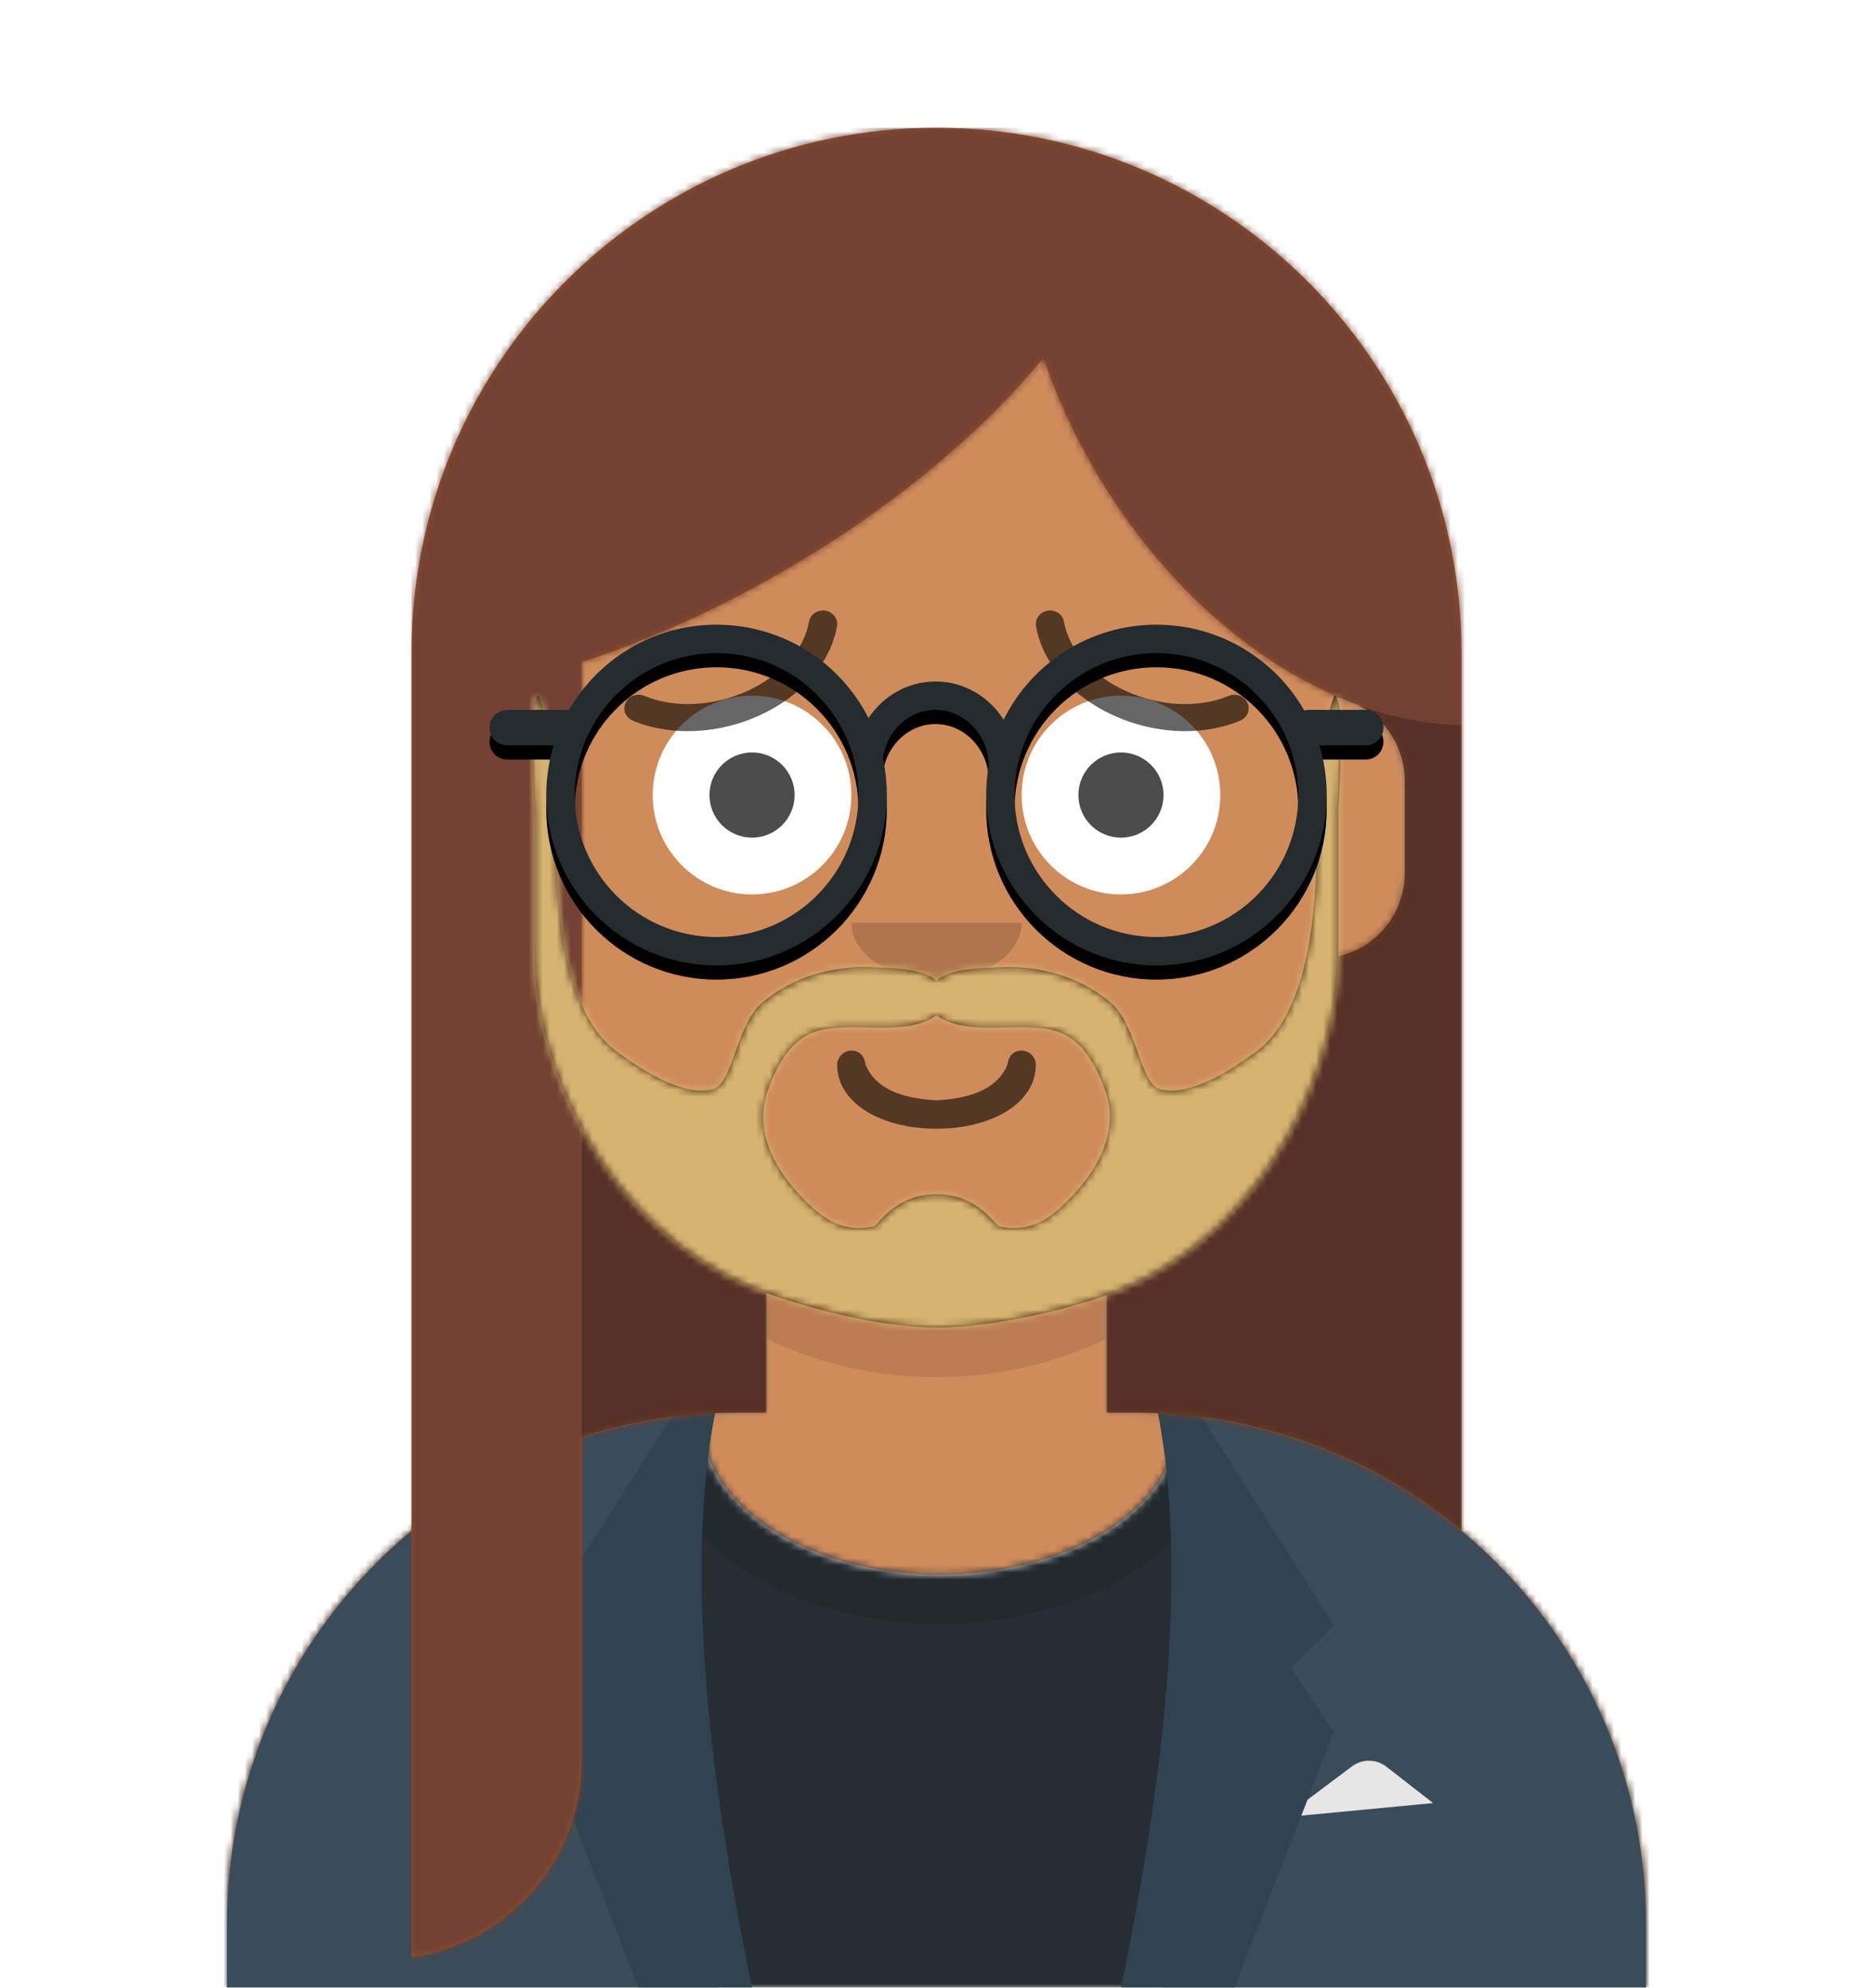
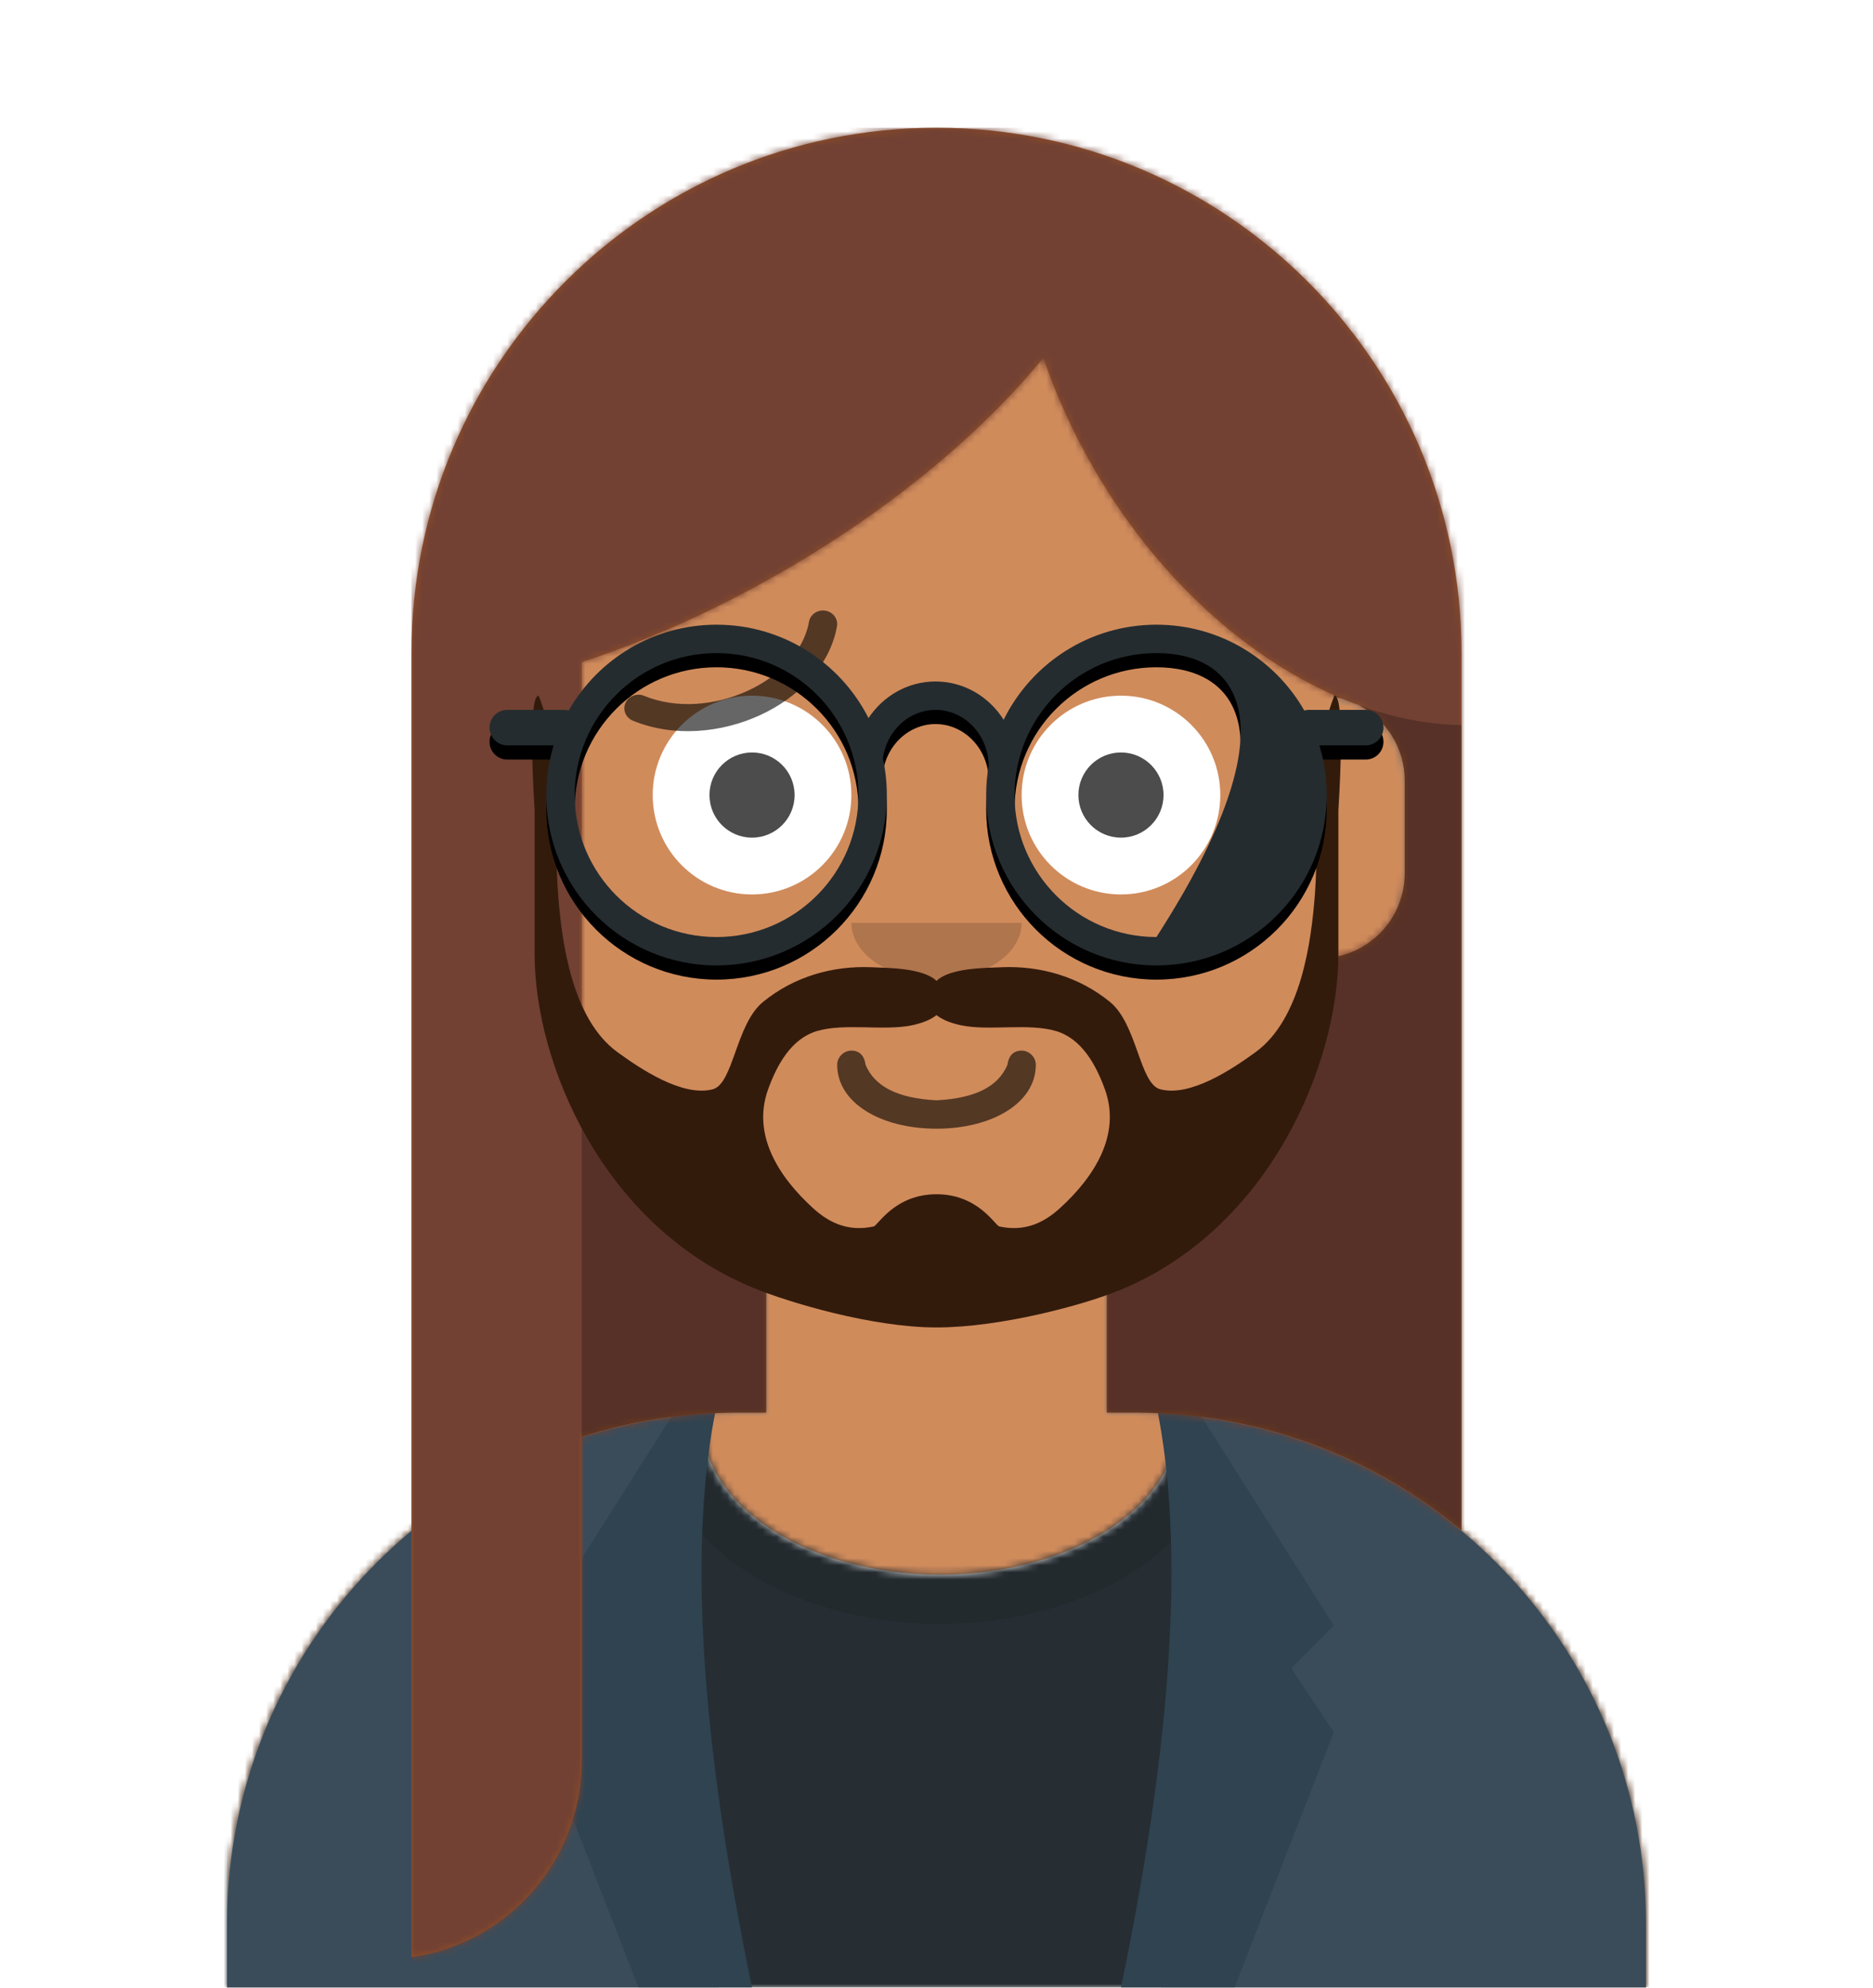
<svg xmlns="http://www.w3.org/2000/svg" xmlns:xlink="http://www.w3.org/1999/xlink" width="264px" height="280px" viewBox="0 0 264 280" version="1.1">
  <desc>Created with getavataaars.com</desc>
  <defs>
    <circle id="react-path-5384633" cx="120" cy="120" r="120" />
    <path d="M12,160 C12,226.274 65.726,280 132,280 C198.274,280 252,226.274 252,160 L264,160 L264,-1.42108547e-14 L-3.19744231e-14,-1.42108547e-14 L-3.19744231e-14,160 L12,160 Z" id="react-path-5384634" />
    <path d="M124,144.611 L124,163 L128,163 L128,163 C167.765,163 200,195.235 200,235 L200,244 L0,244 L0,235 C-4.86974701e-15,195.235 32.235,163 72,163 L72,163 L76,163 L76,144.611 C58.763,136.422 46.372,119.687 44.305,99.881 C38.48,99.058 34,94.052 34,88 L34,74 C34,68.054 38.325,63.118 44,62.166 L44,56 L44,56 C44,25.072 69.072,5.68137151e-15 100,0 L100,0 L100,0 C130.928,-5.68137151e-15 156,25.072 156,56 L156,62.166 C161.675,63.118 166,68.054 166,74 L166,88 C166,94.052 161.52,99.058 155.695,99.881 C153.628,119.687 141.237,136.422 124,144.611 Z" id="react-path-5384635" />
  </defs>
  <g id="Avataaar" stroke="none" stroke-width="1" fill="none" fill-rule="evenodd">
    <g transform="translate(-825, -1100)" id="Avataaar/Circle">
      <g transform="translate(825, 1100)">
        <g id="Mask" />
        <g id="Avataaar" stroke-width="1" fill-rule="evenodd" mask="url(#react-mask-5384637)">
          <g id="Body" transform="translate(32, 36)">
            <mask id="react-mask-5384638" fill="white">
              <use xlink:href="#react-path-5384635" />
            </mask>
            <use fill="#D0C6AC" xlink:href="#react-path-5384635" />
            <g id="Skin/👶🏽-03-Brown" mask="url(#react-mask-5384638)" fill="#D08B5B">
              <g transform="translate(0, 0)" id="Color">
                <rect x="0" y="0" width="264" height="280" />
              </g>
            </g>
-             <path d="M156,79 L156,102 C156,132.928 130.928,158 100,158 C69.072,158 44,132.928 44,102 L44,79 L44,94 C44,124.928 69.072,150 100,150 C130.928,150 156,124.928 156,94 L156,79 Z" id="Neck-Shadow" fill-opacity="0.1" fill="#000000" mask="url(#react-mask-5384638)" />
          </g>
          <g id="Clothing/Blazer-+-Shirt" transform="translate(0, 170)">
            <defs>
              <path d="M133.96,0.295 C170.936,3.325 200,34.294 200,72.052 L200,81 L0,81 L0,72.052 C1.22536245e-14,33.953 29.592,2.765 67.045,0.22 C67.015,0.593 67,0.969 67,1.348 C67,13.211 81.998,22.828 100.5,22.828 C119.002,22.828 134,13.211 134,1.348 C134,0.995 133.987,0.644 133.96,0.295 Z" id="react-path-5384639" />
            </defs>
            <g id="Shirt" transform="translate(32, 29)">
              <mask id="react-mask-5384640" fill="white">
                <use xlink:href="#react-path-5384639" />
              </mask>
              <use id="Clothes" fill="#E6E6E6" xlink:href="#react-path-5384639" />
              <g id="Color/Palette/Black" mask="url(#react-mask-5384640)" fill="#262E33">
                <g transform="translate(-32, -29)" id="🖍Color">
                  <rect x="0" y="0" width="264" height="110" />
                </g>
              </g>
              <g id="Shadowy" opacity="0.6" mask="url(#react-mask-5384640)" fill-opacity="0.16" fill="#000000">
                <g transform="translate(60, -25)" id="Hola-👋🏼">
                  <ellipse cx="40.5" cy="27.848" rx="39.635" ry="26.914" />
                </g>
              </g>
            </g>
            <g id="Blazer" transform="translate(32, 28)">
              <path d="M68.785,1.122 C30.512,2.804 -1.89486556e-14,34.365 -1.42108547e-14,73.052 L0,73.052 L0,82 L69.362,82 C65.961,69.92 64,55.709 64,40.5 C64,26.173 65.74,12.731 68.785,1.122 Z M131.638,82 L200,82 L200,73.052 C200,34.707 170.025,3.363 132.229,1.174 C135.265,12.771 137,26.194 137,40.5 C137,55.709 135.039,69.92 131.638,82 Z" id="Saco" fill="#3A4C5A" />
-               <path d="M149,58 L158.556,50.833 L158.556,50.833 C159.999,49.751 161.988,49.768 163.412,50.876 L170,56 L149,58 Z" id="Pocket-hanky" fill="#E6E6E6" />
              <path d="M69,1.13686838e-13 C65,19.333 66.667,46.667 74,82 L58,82 L44,46 L50,37 L44,31 L63,1 C65.028,0.369 67.028,0.036 69,1.13686838e-13 Z" id="Wing" fill="#2F4351" />
              <path d="M151,1.13686838e-13 C147,19.333 148.667,46.667 156,82 L140,82 L126,46 L132,37 L126,31 L145,1 C147.028,0.369 149.028,0.036 151,1.13686838e-13 Z" id="Wing" fill="#2F4351" transform="translate(141, 41) scale(-1, 1) translate(-141, -41) " />
            </g>
          </g>
          <g id="Face" transform="translate(76, 82)" fill="#000000">
            <g id="Mouth/Twinkle" transform="translate(2, 52)" fill-opacity="0.6" fill-rule="nonzero" fill="#000000">
              <path d="M40,16 C40,21.372 46.158,25 54,25 C61.842,25 68,21.372 68,16 C68,14.895 67.05,14 66,14 C64.707,14 64.13,14.905 64,16 C62.758,18.938 59.683,20.716 54,21 C48.317,20.716 45.242,18.938 44,16 C43.87,14.905 43.293,14 42,14 C40.95,14 40,14.895 40,16 Z" id="Mouth" />
            </g>
            <g id="Nose/Default" transform="translate(28, 40)" fill-opacity="0.16">
              <path d="M16,8 C16,12.418 21.373,16 28,16 L28,16 C34.627,16 40,12.418 40,8" id="Nose" />
            </g>
            <g id="Eyes/Surprised-😳" transform="translate(0, 8)">
              <circle id="The-White-Stuff" fill="#FFFFFF" cx="30" cy="22" r="14" />
              <circle id="Eye-Ball" fill="#FFFFFF" cx="82" cy="22" r="14" />
              <circle id="Eye" fill-opacity="0.7" fill="#000000" cx="30" cy="22" r="6" />
              <circle id="Eye" fill-opacity="0.7" fill="#000000" cx="82" cy="22" r="6" />
            </g>
            <g id="Eyebrow/Outline/Sad-Concerned" fill-opacity="0.6" fill-rule="nonzero">
              <path d="M15.973,19.409 C17.452,11.02 30.062,5.228 39.211,8.977 C40.225,9.393 41.402,8.946 41.838,7.978 C42.274,7.01 41.805,5.889 40.79,5.473 C29.346,0.783 13.955,7.852 12.028,18.776 C11.845,19.815 12.579,20.799 13.669,20.973 C14.758,21.148 15.789,20.448 15.973,19.409 Z" id="Eyebrow" transform="translate(27, 12.5) scale(-1, -1) translate(-27, -12.5) " />
-               <path d="M73.973,19.409 C75.452,11.02 88.062,5.228 97.211,8.977 C98.225,9.393 99.402,8.946 99.838,7.978 C100.274,7.01 99.805,5.889 98.79,5.473 C87.346,0.783 71.955,7.852 70.028,18.776 C69.845,19.815 70.579,20.799 71.669,20.973 C72.758,21.148 73.789,20.448 73.973,19.409 Z" id="Eyebrow" transform="translate(85, 12.5) scale(1, -1) translate(-85, -12.5) " />
            </g>
          </g>
          <g id="Top" stroke-width="1" fill-rule="evenodd">
            <defs>
              <rect id="react-path-5384643" x="0" y="0" width="264" height="280" />
              <path d="M133.506,81.335 C137.364,83.331 140,87.357 140,92 L140,105 C140,111.019 135.569,116.002 129.791,116.867 C128.048,137.115 115.531,154.283 98,162.611 L98,162.611 L98,181 L102,181 C119.491,181 135.525,187.237 148,197.608 L148,74 C148,53.565 139.717,35.065 126.326,21.674 C112.935,8.283 94.435,-3.55271368e-15 74,0 C33.131,7.10542736e-15 -7.10542736e-15,33.131 0,74 L0,257.716 C13.569,255.776 24,244.106 24,230 L24,184.423 C30.935,182.2 38.327,181 46,181 L50,181 L50,162.611 C38.773,157.277 29.602,148.318 24,137.246 L24,75.266 C33.147,72.291 42.778,68.017 52.342,62.495 C67.745,53.602 80.431,42.941 89.066,32.397 C90.831,37.595 93.175,42.801 96.11,47.885 C104.878,63.071 117.224,74.234 130,79.917 L130,80.166 C130.4,80.233 130.794,80.32 131.18,80.426 C131.955,80.749 132.73,81.052 133.506,81.335 Z" id="react-path-5384644" />
            </defs>
            <mask id="react-mask-5384641" fill="white">
              <use xlink:href="#react-path-5384643" />
            </mask>
            <g id="Mask" />
            <g id="Top/Long-Hair/Straight" mask="url(#react-mask-5384641)">
              <g transform="translate(-1, 0)">
                <g id="Hair" stroke-width="1" fill="none" fill-rule="evenodd" transform="translate(59, 18)">
                  <mask id="react-mask-5384642" fill="white">
                    <use xlink:href="#react-path-5384644" />
                  </mask>
                  <use id="Mask-Hair" fill="#944F23" xlink:href="#react-path-5384644" />
                  <g id="Skin/👶🏽-03-Brown" mask="url(#react-mask-5384642)" fill="#724133">
                    <g transform="translate(0, 0) " id="Color">
                      <rect x="0" y="0" width="264" height="280" />
                    </g>
                  </g>
                </g>
                <path d="M192.506,99.335 C197.375,101.108 202.263,102.072 207,102.148 L207,102.148 L207,92 C207,71.565 198.717,53.065 185.326,39.674 C198.717,53.065 207,71.565 207,92 L207,215.608 C194.525,205.237 178.491,199 161,199 L157,199 L157,180.611 L157,180.611 C174.531,172.283 187.048,155.115 188.791,134.867 C194.569,134.002 199,129.019 199,123 L199,110 C199,105.357 196.364,101.331 192.506,99.335 Z M190.18,98.426 C189.794,98.32 189.4,98.233 189,98.166 L189,97.917 C189.393,98.092 189.786,98.261 190.18,98.426 Z M83,155.246 C88.602,166.318 97.773,175.277 109,180.611 L109,199 L105,199 C97.327,199 89.935,200.2 83,202.423 L83,155.246 Z" id="Shadow" fill-opacity="0.24" fill="#000000" fill-rule="evenodd" />
                <g id="Facial-Hair/Beard-Light" transform="translate(49, 72)">
                  <defs>
                    <path d="M101.428,98.169 C98.915,100.463 96.237,101.494 92.853,100.773 C92.271,100.649 89.896,96.235 84,96.235 C78.103,96.235 75.729,100.649 75.147,100.773 C71.762,101.494 69.085,100.463 66.571,98.169 C61.846,93.856 57.917,87.908 60.278,81.419 C61.508,78.037 63.51,74.324 67.151,73.246 C71.038,72.096 76.497,73.244 80.415,72.458 C81.684,72.204 83.071,71.751 84,71 C84.929,71.751 86.316,72.204 87.585,72.458 C91.503,73.244 96.961,72.096 100.849,73.246 C104.49,74.324 106.491,78.037 107.722,81.419 C110.083,87.908 106.154,93.856 101.428,98.169 M140.081,26 C136.671,34.4 137.988,44.858 137.357,53.676 C136.844,60.843 135.337,71.586 128.973,76.215 C125.718,78.582 119.794,82.56 115.542,81.45 C112.615,80.686 112.302,72.29 108.455,69.147 C104.092,65.582 98.643,64.016 93.149,64.258 C90.779,64.362 85.984,64.337 84,66.16 C82.016,64.337 77.222,64.362 74.851,64.258 C69.357,64.016 63.908,65.582 59.545,69.147 C55.698,72.29 55.386,80.686 52.458,81.45 C48.206,82.56 42.282,78.582 39.027,76.215 C32.662,71.586 31.156,60.843 30.643,53.676 C30.012,44.858 31.329,34.4 27.919,26 C26.26,26 27.354,42.129 27.354,42.129 L27.354,62.485 C27.386,77.773 36.935,100.655 58.108,109.393 C63.286,111.53 75.015,115 84,115 C92.985,115 104.714,111.86 109.892,109.723 C131.065,100.986 140.614,77.773 140.646,62.485 L140.646,42.129 C140.646,42.129 141.74,26 140.081,26" id="react-path-5384646" />
                  </defs>
                  <mask id="react-mask-5384645" fill="white">
                    <use xlink:href="#react-path-5384646" />
                  </mask>
                  <use id="Lite-Beard" fill="#331B0C" fill-rule="evenodd" xlink:href="#react-path-5384646" />
                  <g id="Color/Hair/Brown" mask="url(#react-mask-5384645)" fill="#D6B370">
                    <g transform="translate(-32, 0)" id="Color">
-                       <rect x="0" y="0" width="264" height="244" />
-                     </g>
+                       </g>
                  </g>
                </g>
                <g id="Top/_Resources/Round" fill="none" transform="translate(62, 85)">
                  <defs>
-                     <path d="M80.465,16.394 C84.38,8.459 92.553,3 102,3 C110.92,3 118.703,7.866 122.84,15.088 C123.05,15.031 123.272,15 123.5,15 L131.5,15 C132.881,15 134,16.119 134,17.5 C134,18.881 132.881,20 131.5,20 L124.963,20 C125.637,22.215 126,24.565 126,27 C126,40.255 115.255,51 102,51 C88.745,51 78,40.255 78,27 C78,25.578 78.124,24.185 78.361,22.831 C78.276,18.455 74.914,15 70.862,15 C67.126,15 63.975,17.94 63.442,21.83 C63.807,23.495 64,25.225 64,27 C64,40.255 53.255,51 40,51 C26.745,51 16,40.255 16,27 C16,24.565 16.363,22.215 17.037,20 L10.5,20 C9.119,20 8,18.881 8,17.5 C8,16.119 9.119,15 10.5,15 L10.5,15 L18.5,15 C18.728,15 18.95,15.031 19.16,15.088 C23.297,7.866 31.08,3 40,3 C49.352,3 57.455,8.349 61.416,16.155 C63.493,13.039 66.949,11 70.862,11 C74.875,11 78.407,13.144 80.465,16.394 Z M40,47 C51.046,47 60,38.046 60,27 C60,15.954 51.046,7 40,7 C28.954,7 20,15.954 20,27 C20,38.046 28.954,47 40,47 Z M102,47 C113.046,47 122,38.046 122,27 C122,15.954 113.046,7 102,7 C90.954,7 82,15.954 82,27 C82,38.046 90.954,47 102,47 Z" id="react-path-5384647" />
+                     <path d="M80.465,16.394 C84.38,8.459 92.553,3 102,3 C110.92,3 118.703,7.866 122.84,15.088 C123.05,15.031 123.272,15 123.5,15 L131.5,15 C132.881,15 134,16.119 134,17.5 C134,18.881 132.881,20 131.5,20 L124.963,20 C125.637,22.215 126,24.565 126,27 C126,40.255 115.255,51 102,51 C88.745,51 78,40.255 78,27 C78,25.578 78.124,24.185 78.361,22.831 C78.276,18.455 74.914,15 70.862,15 C67.126,15 63.975,17.94 63.442,21.83 C63.807,23.495 64,25.225 64,27 C64,40.255 53.255,51 40,51 C26.745,51 16,40.255 16,27 C16,24.565 16.363,22.215 17.037,20 L10.5,20 C9.119,20 8,18.881 8,17.5 C8,16.119 9.119,15 10.5,15 L10.5,15 L18.5,15 C18.728,15 18.95,15.031 19.16,15.088 C23.297,7.866 31.08,3 40,3 C49.352,3 57.455,8.349 61.416,16.155 C63.493,13.039 66.949,11 70.862,11 C74.875,11 78.407,13.144 80.465,16.394 Z M40,47 C51.046,47 60,38.046 60,27 C60,15.954 51.046,7 40,7 C28.954,7 20,15.954 20,27 C20,38.046 28.954,47 40,47 Z M102,47 C122,15.954 113.046,7 102,7 C90.954,7 82,15.954 82,27 C82,38.046 90.954,47 102,47 Z" id="react-path-5384647" />
                    <filter x="-0.8%" y="-2.1%" width="101.6%" height="108.3%" filterUnits="objectBoundingBox" id="react-filter-5384648">
                      <feOffset dx="0" dy="2" in="SourceAlpha" result="shadowOffsetOuter1" />
                      <feColorMatrix values="0 0 0 0 0   0 0 0 0 0   0 0 0 0 0  0 0 0 0.1 0" type="matrix" in="shadowOffsetOuter1" />
                    </filter>
                  </defs>
                  <g id="Lennon-Glasses">
                    <use fill="black" fill-opacity="1" filter="url(#react-filter-5384648)" xlink:href="#react-path-5384647" />
                    <use fill="#252C2F" fill-rule="evenodd" xlink:href="#react-path-5384647" />
                  </g>
                </g>
              </g>
            </g>
          </g>
        </g>
      </g>
    </g>
  </g>
</svg>